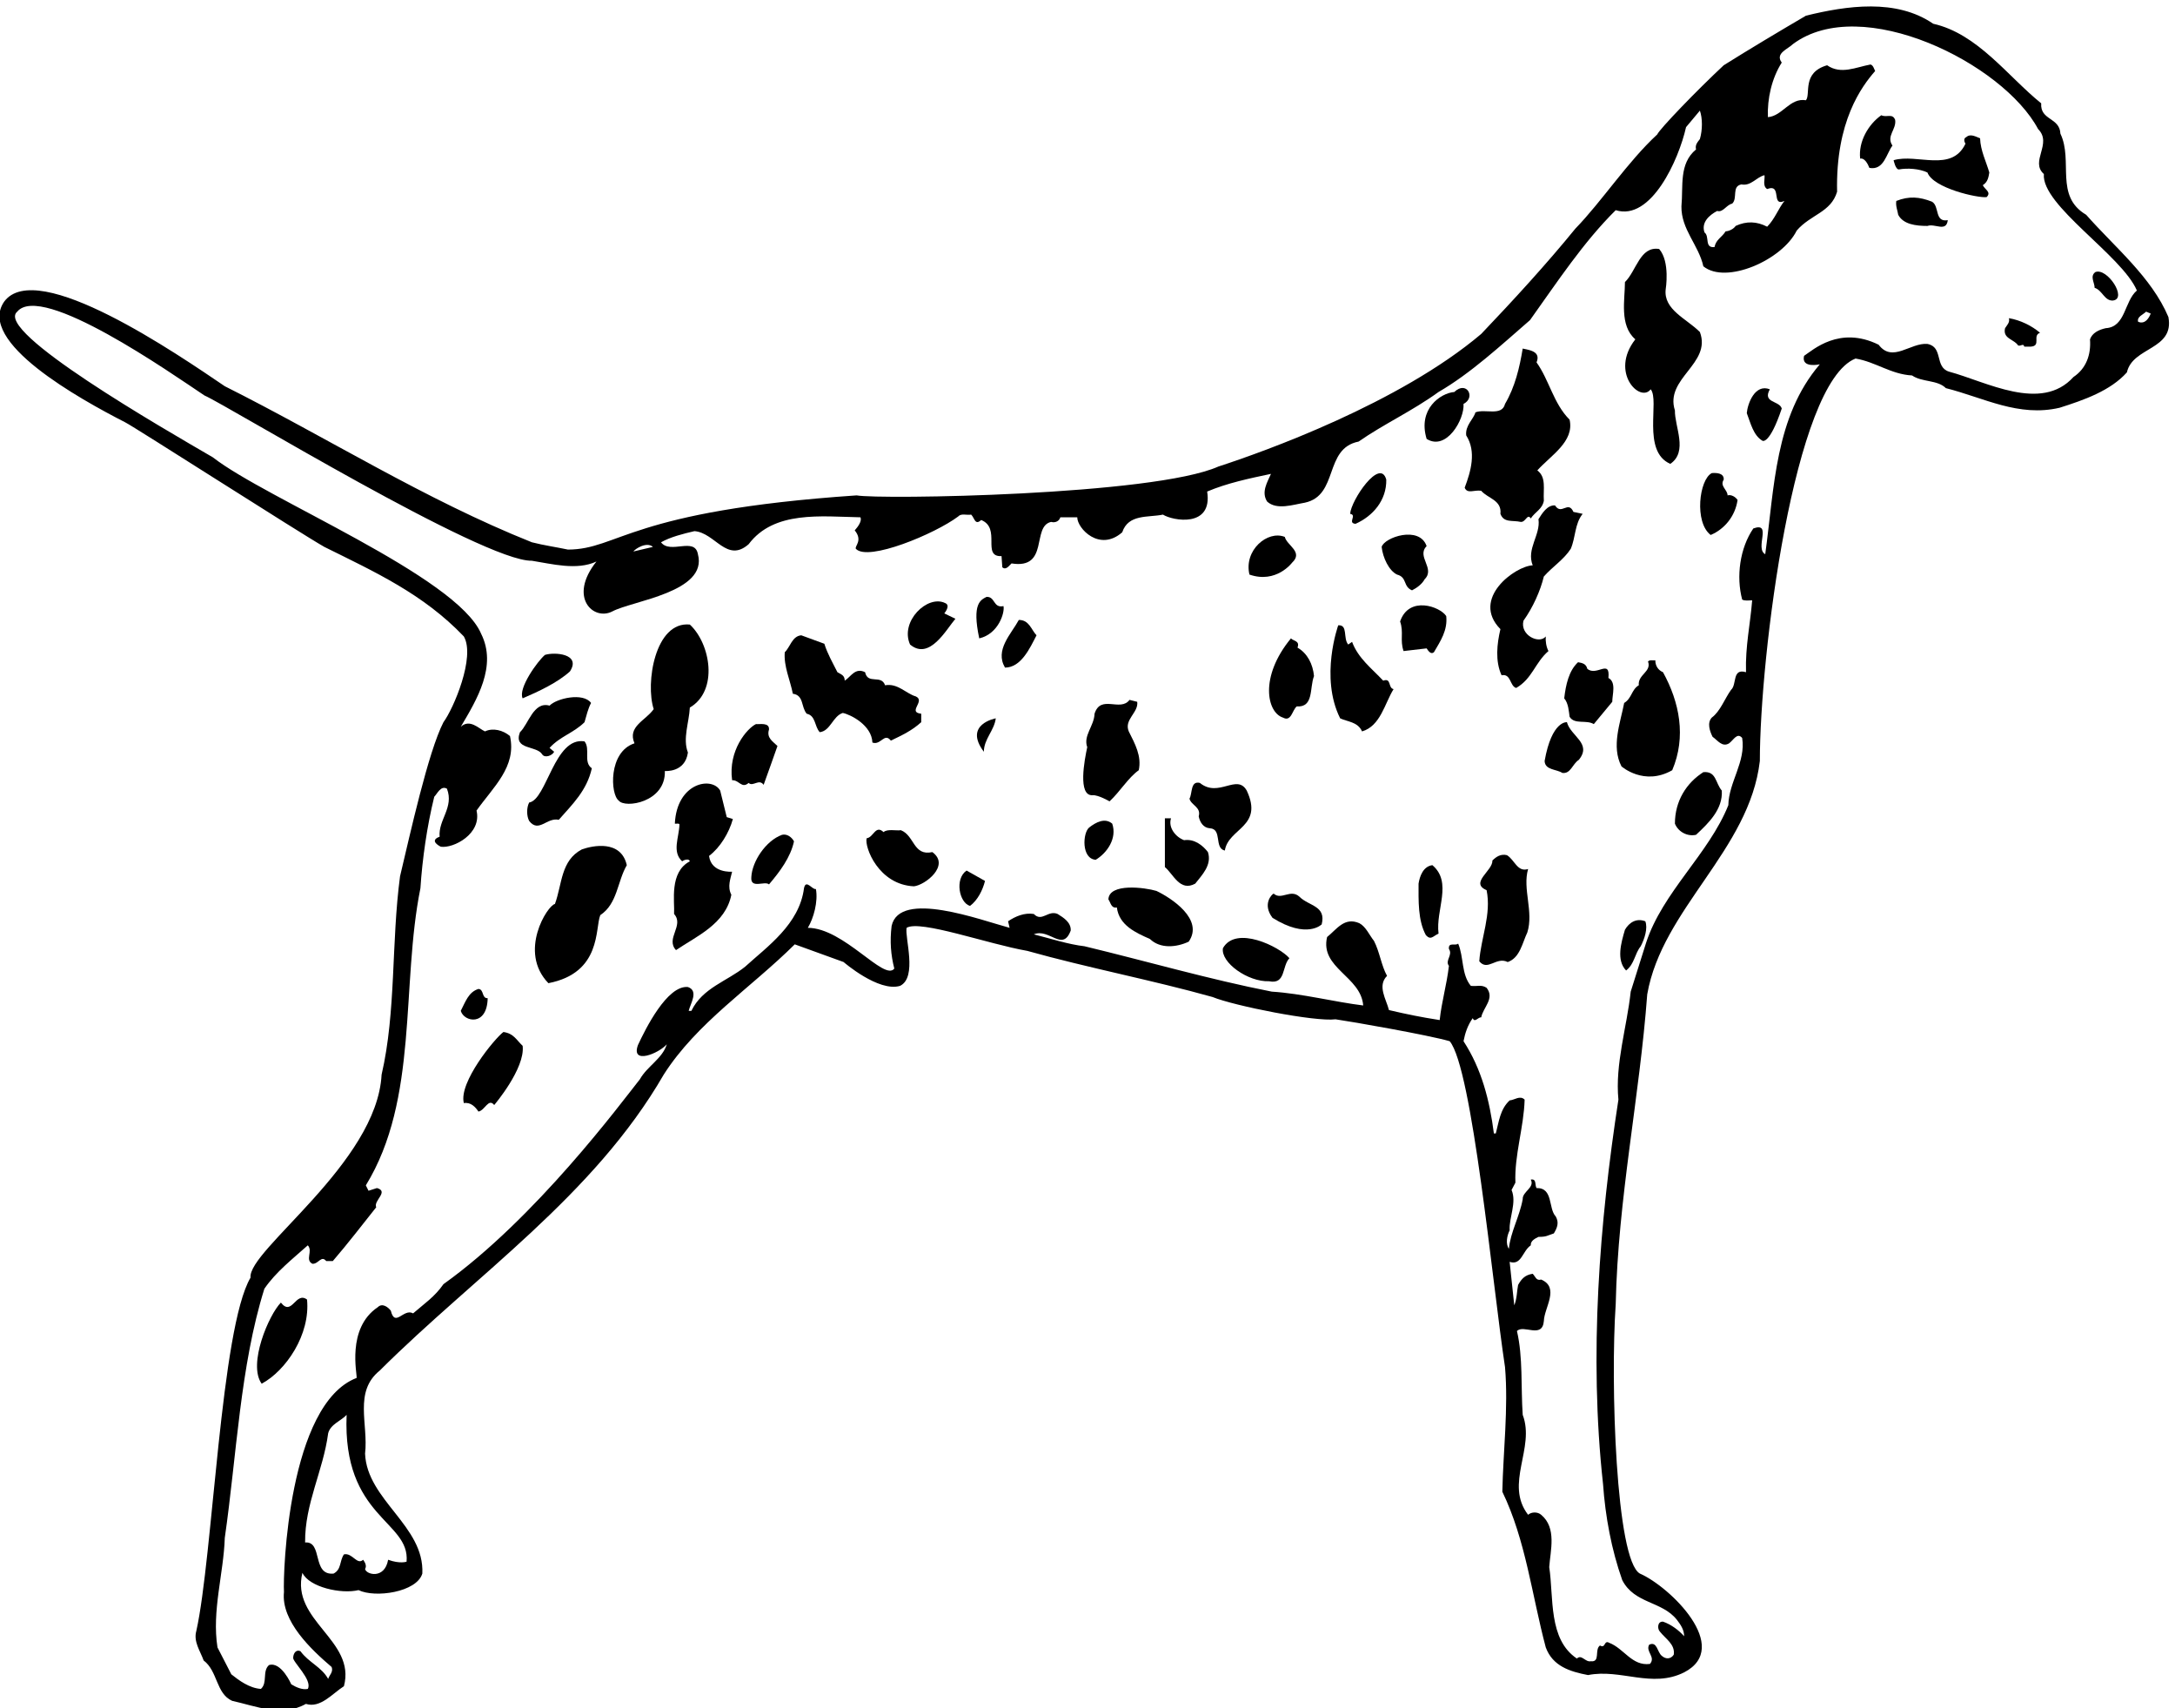
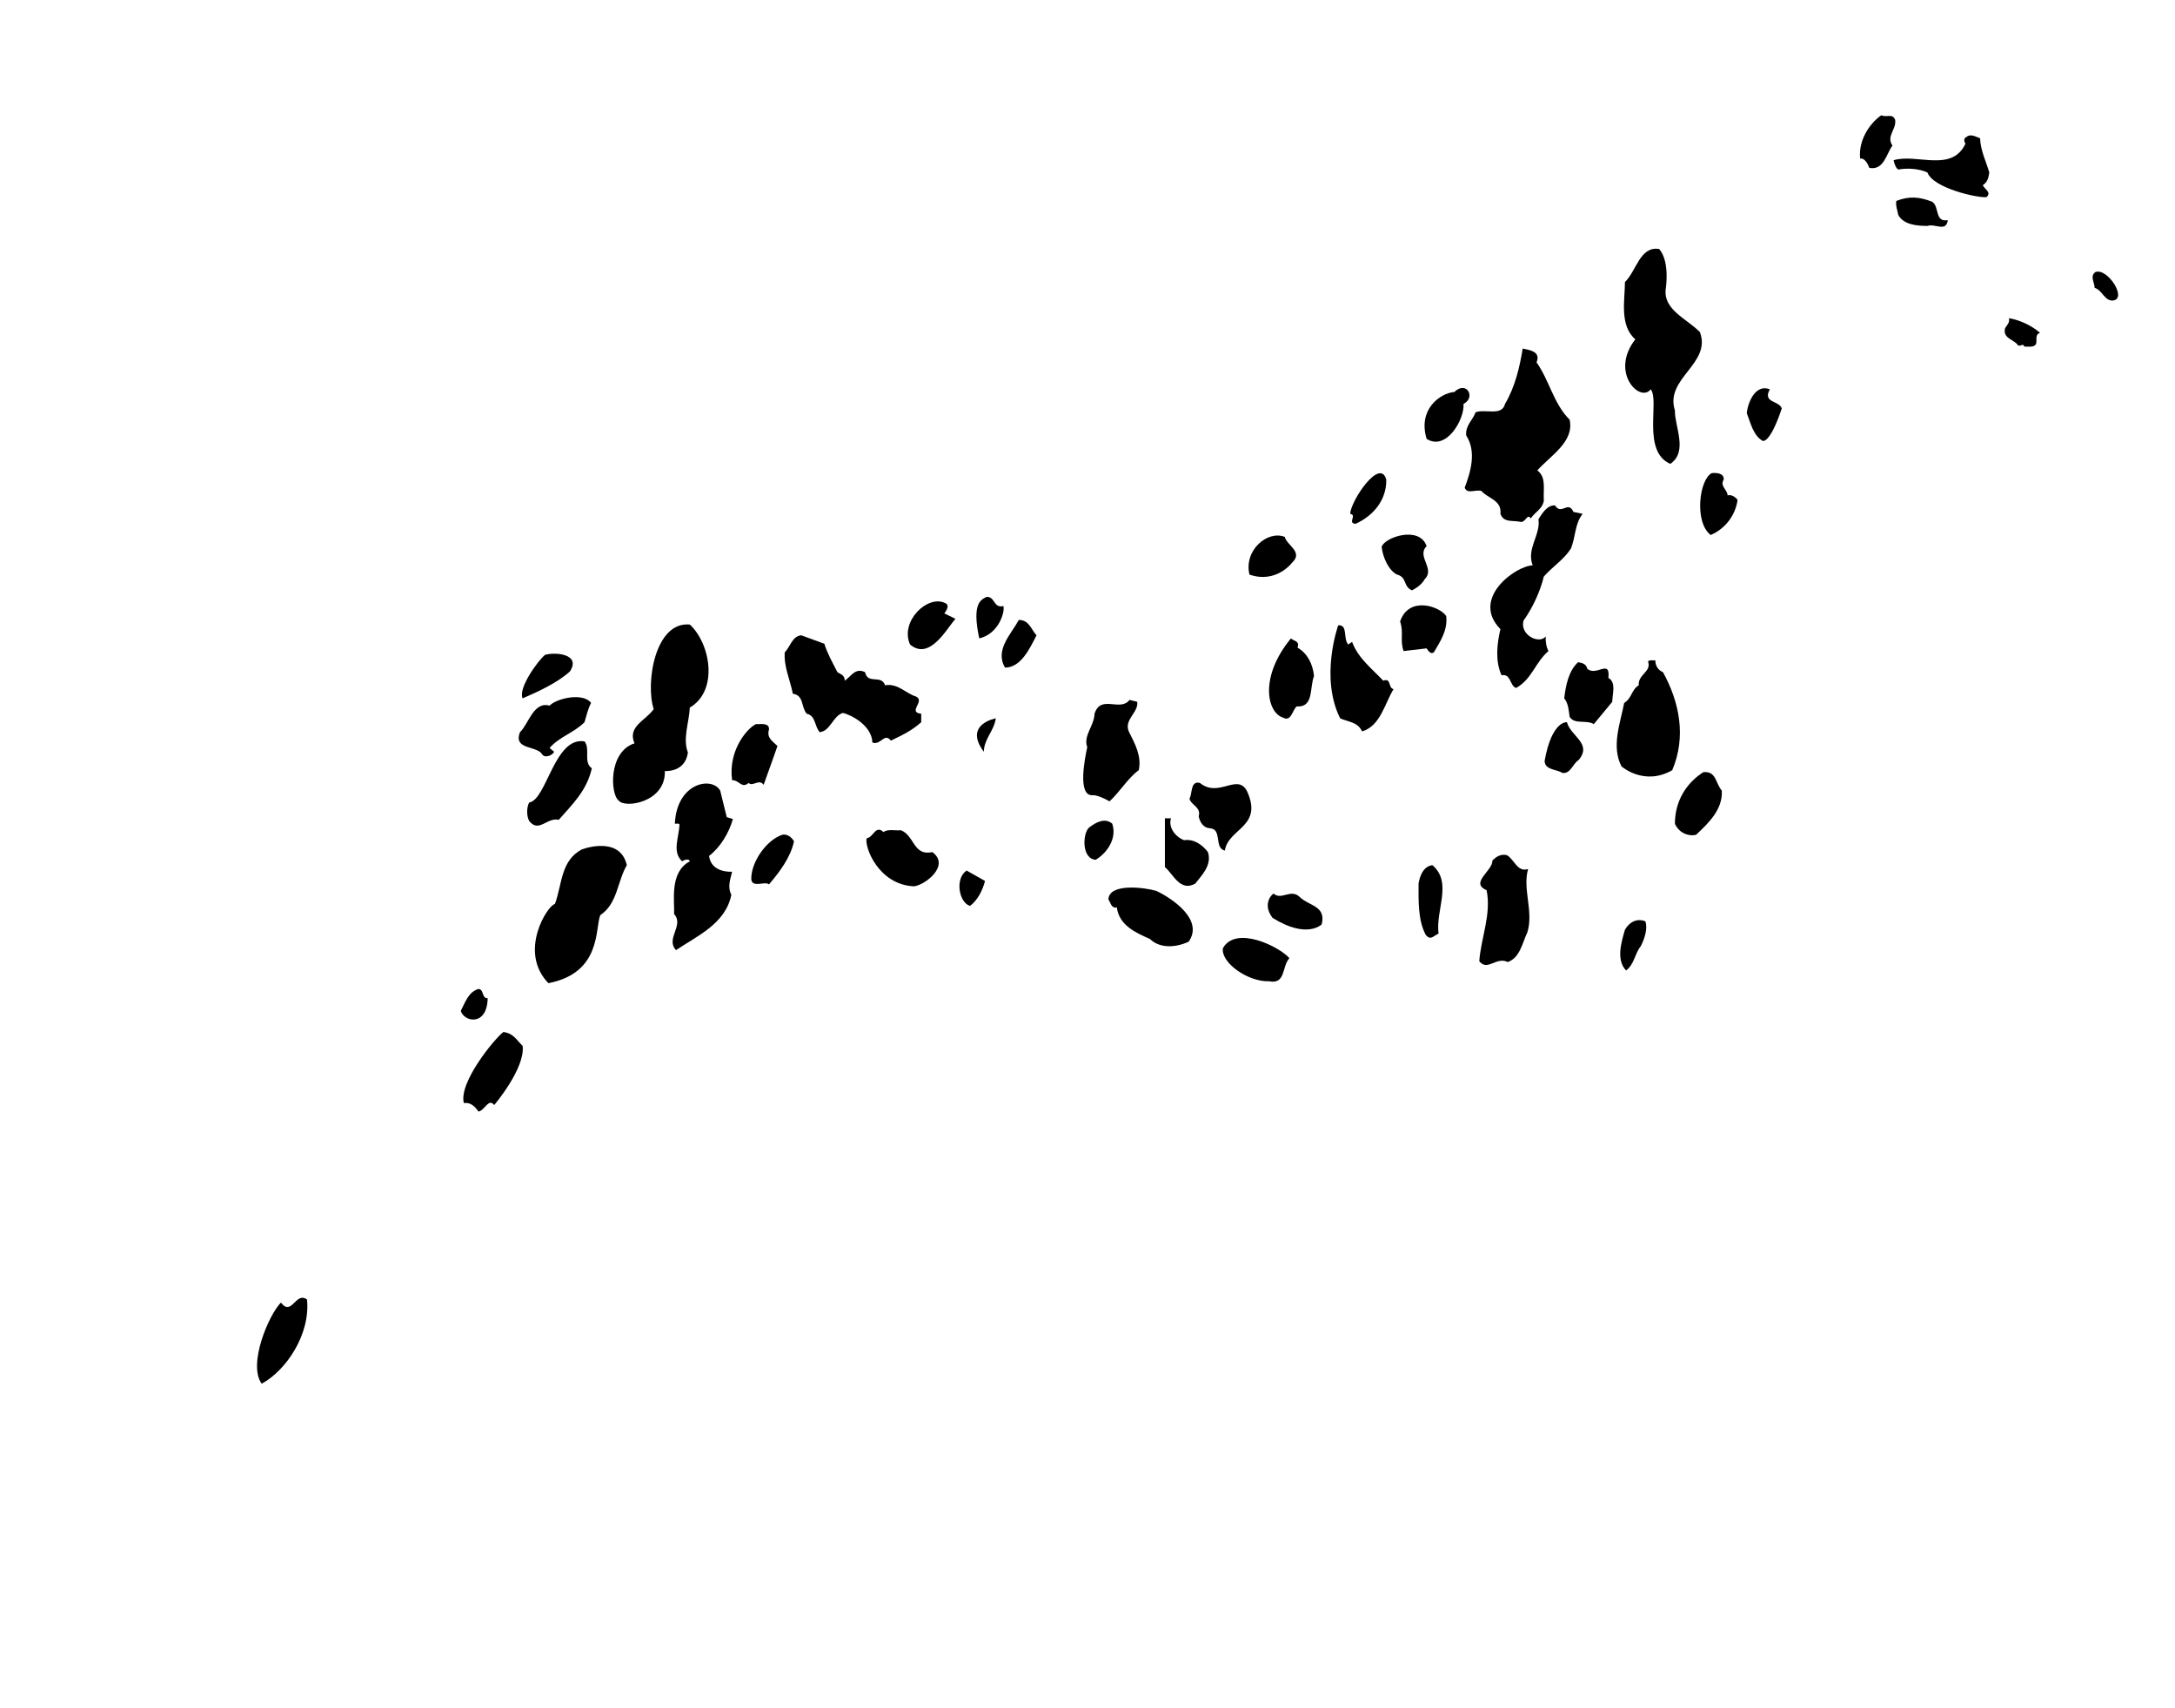
<svg xmlns="http://www.w3.org/2000/svg" version="1.1" id="svg1" width="677.376" height="531.911" viewBox="0 0 677.376 531.911">
  <defs id="defs1" />
  <g id="g1" transform="translate(-67.362,-253.15)">
-     <path id="path1" d="m 5584.1,5294.18 c -39.6,93.6 -125.1,162.9 -192.6,239.4 -74.7,44.1 -29.7,125.99 -60.29,189.9 -1.8,38.7 -47.71,30.6 -45,71.09 -78.3,63 -148.5,162.9 -252.9,186.31 -86.4,59.39 -202.5,42.3 -297.9,18.89 -63,-36.89 -132.3,-78.29 -192.6,-116.09 -63.65,-59.39 -150.3,-149.4 -155.7,-162 -69.3,-63.9 -129.6,-156.6 -191.7,-220.5 -66.6,-81.9 -145.8,-168.3 -220.5,-246.6 -191.75,-162.28 -507.59,-275.4 -615.59,-310.5 -152.16,-67.78 -794.69,-77.4 -846.89,-67.5 -533.76,-36.28 -556.26,-126.28 -675.9,-126.9 -25.2,5.4 -56.7,9.9 -84.6,17.1 -250.2,99.9 -477,243.9 -719.09,365.4 -108.906,73.8 -440.16,302.12 -516.602,198 -65.304,-93.88 176.399,-227.7 283.496,-282.6 18.903,-9 410.396,-260.1 466.196,-291.6 117.9,-58.5 231.3,-109.8 326.7,-209.69 27.55,-47.99 -24.3,-169.2 -47.7,-200.7 -35.75,-69.29 -78.3,-262.8 -101.7,-360.9 -20.7,-154.8 -9,-316.8 -43.2,-464.4 -10.85,-206.98 -313.85,-410.98 -306.9,-475.2 -69.95,-118.78 -88.2,-653.39 -126.896,-827.09 -7.199,-25.2 9,-46.8 17.102,-69.3 33.294,-25.2 28.794,-77.4 66.594,-94.5 56.7,-12.6 117,-38.7 172.8,-7.2 34.2,-10.8 62.1,24.3 89.1,41.4 28.8,108 -125.1,153 -97.2,265.5 15.55,-33.58 90.9,-50.4 131.4,-40.5 38.7,-18.9 136.15,-5.08 149.4,38.7 5.4,111.6 -129.6,171.9 -134.1,280.8 8.1,69.3 -27,144.9 34.2,194.4 225,224.09 501.3,409.49 665.1,692.99 77.4,121.5 203.4,202.5 306.89,305.1 l 114.3,-41.4 c 0,0 81.85,-70.93 132.31,-55.8 41.04,20.12 10.79,112.5 15.29,135.9 31.75,19.22 189.9,-37.8 282.6,-54 141.3,-39.6 292.5,-68.4 433.8,-108 50.4,-20.7 240.3,-58.5 288,-52.2 37.8,-5.4 217.79,-36.9 267.3,-51.3 53.04,-63.28 99.9,-567 129.59,-763.2 8.1,-95.39 -4.5,-199.79 -6.3,-291.59 54.9,-113.4 69.3,-243 101.7,-364.5 16.2,-44.1 56.7,-56.7 99,-64.8 76.5,15.3 149.4,-31.5 225,6.3 113.05,58.52 -33.3,200.7 -103.5,231.3 -56.45,31.22 -69.3,448.2 -56.7,630.9 5.4,249.29 55.8,483.29 73.8,725.39 35.1,200.7 239.4,337.5 263.7,546.3 0,244.79 79.74,885.61 224.1,942.29 47.7,-8.1 82.8,-36.9 132.3,-39.6 23.4,-16.2 59.4,-9.9 79.2,-29.7 89.1,-22.5 170.1,-68.4 266.4,-45.9 56.7,18 118.79,39.6 157.5,82.8 13.5,60.3 111.59,52.2 97.19,129.6 z m -1056.59,248.4 c 13.5,-4.5 21.6,14.4 35.1,17.1 13.5,12.6 -1.8,40.5 21.6,45 22.5,-4.5 35.1,17.1 54,21.6 1.8,-8.1 -5.4,-25.2 6.3,-32.4 36,13.5 8.1,-42.3 40.5,-27.9 -14.4,-18 -22.5,-42.3 -40.5,-60.3 -24.3,12.6 -48.6,13.5 -73.8,1.8 -4.5,-7.2 -16.2,-12.6 -23.4,-12.6 -9,-14.4 -22.5,-18.9 -26.1,-36.9 -24.3,-2.7 -10.8,25.2 -23.4,34.2 -8.1,23.4 10.8,40.5 29.7,50.4 z m -2492.08,-786.6 -45.9,-10.8 c 5.4,7.2 31.5,23.4 45.9,10.8 z M 1458.53,2380 c 0,0 -15.35,-5.68 -43.2,4.5 -8.15,-46.18 -51.3,-35.1 -54,-21.6 4.5,7.2 0,15.3 -4.5,21.6 -14.4,-13.5 -25.2,17.1 -45,12.6 -10.8,-16.2 -5.4,-35.1 -24.3,-45 -51.35,-4.78 -24.35,76.22 -66.6,72.9 -0.9,90.9 42.3,167.4 54,255.6 5.4,21.6 31.5,29.7 43.2,43.2 -9.95,-241.48 149.05,-247.48 140.4,-343.8 z m 3978.88,2888.08 c -16.21,-3.6 -31.51,-10.8 -36.91,-26.1 2.7,-36 -9,-68.4 -38.7,-88.2 -75.59,-83.7 -204.29,-10.8 -291.59,12.6 -34.2,10.8 -12.6,57.6 -50.4,64.8 -39.6,3.6 -81.9,-45 -114.3,-1.8 -91.86,45.17 -153.9,-12.6 -174.6,-26.1 -7.26,-29.98 36.9,-19.8 36.9,-19.8 -105.3,-123.3 -106.2,-288 -127.8,-444.6 -25.2,13.5 17.1,76.5 -27.9,60.3 -31.5,-45.9 -40.5,-112.5 -26.1,-166.5 6.3,-3.6 15.3,-1.8 23.4,-1.8 -4.5,-56.7 -16.2,-107.09 -14.4,-168.29 -33.3,9.89 -20.7,-28.8 -35.1,-41.41 -14.4,-19.79 -25.2,-50.39 -45,-64.79 -11.7,-12.6 -4.5,-32.41 1.8,-45 11.7,-8.1 22.5,-25.2 38.7,-15.3 10.8,8.1 18.9,26.09 30.6,12.6 9,-55.8 -31.5,-103.5 -32.4,-157.5 -45.9,-114.3 -153.9,-203.4 -192.6,-322.2 l -36,-114.3 c -9,-83.7 -36.9,-169.2 -28.8,-252.9 -44.1,-286.2 -69.3,-597.59 -36,-899.99 5.4,-76.5 19.8,-153.9 45,-225 28.8,-55.8 92.7,-48.6 127.8,-92.7 9,-11.7 17.1,-23.4 17.1,-38.7 -11.7,13.5 -30.6,27.9 -49.5,34.2 -13.5,0.9 -13.5,-17.1 -7.2,-23.4 13.5,-17.1 36,-29.7 32.4,-54 -7.2,-10.8 -18.9,-10.8 -27.9,-2.7 -10.8,8.1 -10.8,35.1 -29.7,26.1 -9,-16.2 16.2,-28.8 1.8,-45 -42.3,-5.4 -60.3,36 -95.4,49.5 -12.6,7.2 -8.1,-14.4 -21.6,-6.3 -13.5,-9.9 1.8,-39.6 -21.6,-36.9 -12.6,-2.7 -21.6,17.1 -32.4,6.3 -67.5,45 -54,143.1 -64.8,214.2 2.7,38.7 18,91.8 -18.9,122.4 -8.1,7.2 -22.5,7.2 -30.6,0 -55.8,72.9 17.1,155.7 -12.6,234 -4.5,64.8 0.9,135 -13.5,196.2 15.3,16.2 59.4,-18.91 63,23.39 0.9,31.5 37.8,78.31 -6.3,97.2 -11.7,-3.59 -13.5,7.2 -19.8,13.5 -18,-2.7 -26.1,-11.7 -34.2,-26.09 -2.7,-12.61 -2.7,-33.3 -9,-47.71 L 4041.52,3082 c 27.89,-9 29.69,25.2 49.49,38.7 -0.9,10.79 10.8,16.19 18,19.79 18.9,0 19.8,2.7 36,8.1 8.1,13.5 12.6,25.2 4.5,39.6 -18,18.9 -5.4,67.5 -45,66.6 -4.5,6.3 0.9,22.5 -13.5,19.8 9.9,-18.9 -19.8,-27.9 -18.9,-45.9 -7.2,-40.5 -28.8,-77.4 -32.4,-116.1 -8.1,11.7 -4.5,30.6 1.81,43.2 -1.81,29.7 17.09,64.8 4.5,94.5 l 9,17.1 c -2.71,63.9 19.79,129.6 21.59,194.4 -10.8,10.8 -23.4,-0.9 -35.09,-1.8 -22.5,-20.7 -25.21,-50.4 -32.41,-77.4 h -4.5 c -9.9,77.4 -28.8,151.2 -71.09,216 3.59,18.9 9.89,37.8 21.59,54 4.5,-11.7 12.6,2.7 19.8,1.8 4.5,23.4 32.4,44.1 12.61,69.3 -12.61,8.1 -21.61,2.7 -36.91,4.5 -22.5,27 -16.2,67.5 -29.7,99 -6.3,-6.3 -23.39,4.5 -21.59,-12.6 9.89,-14.4 -9.91,-27 0,-39.6 -5.41,-45.9 -17.11,-83.7 -21.61,-126.9 -45.89,7.2 -76.5,13.5 -118.79,23.4 -6.3,25.2 -27.9,56.7 -4.5,80.1 -13.5,24.3 -17.1,55.8 -30.6,81.9 -10.8,13.5 -18.9,33.3 -34.2,41.4 -35.1,15.3 -53.1,-14.4 -75.6,-32.4 -17.1,-72.9 79.19,-91.8 84.6,-160.2 -66.6,8.1 -143.1,27.9 -214.2,32.4 -146.7,28.8 -292.5,71.1 -438.3,106.2 -38.7,4.5 -79.2,18 -118.8,27.9 36,15.3 67.5,-42.3 86.4,9 0.9,18.9 -16.2,29.7 -30.6,38.7 -22.5,9.9 -36.9,-19.8 -55.8,0 -21.6,3.6 -43.2,-5.4 -60.3,-17.1 l 3.6,-15.3 c -67.5,18 -257.45,89.72 -276.3,4.5 -4.5,-36 -1.8,-68.4 6.3,-99.9 -23.45,-30.88 -117.95,95.12 -202.49,95.4 13.5,22.5 24.3,61.2 18.89,90.9 -8.09,-2.7 -23.39,24.3 -27.89,1.8 -10.81,-84.6 -86.4,-136.8 -137.7,-183.6 -42.3,-34.2 -99.9,-49.5 -126,-103.5 h -6.3 c 3.6,16.2 24.3,46.8 -1.8,55.8 -48.66,4.82 -99.9,-99 -117,-135.9 -17.16,-46.78 48.84,-19.78 67.5,1.8 -9.9,-33.3 -45.9,-51.3 -63,-81.9 -45,-56.7 -243.66,-325.18 -459.9,-479.7 -20.7,-29.7 -44.1,-45 -71.1,-68.4 -22.5,12.61 -42.3,-34.19 -52.2,6.31 -6.3,8.09 -19.8,18.89 -30.6,8.09 -73.85,-49.48 -47.7,-157.49 -49.5,-165.59 -159.35,-60.88 -172.8,-455.4 -170.1,-501.3 -7.2,-68.4 64.75,-135.58 111.6,-175.5 4.5,-11.7 -5.4,-18.9 -8.1,-27.9 -15.3,27.9 -45.9,38.7 -64.8,64.8 -11.7,5.4 -17.1,-7.2 -17.1,-15.3 -1.8,-9 45.9,-52.2 34.2,-72.9 -12.6,-2.7 -27,3.6 -38.7,10.8 0,0 -23.4,54 -52.2,45 -16.2,-14.4 -2.7,-41.4 -18.9,-55.8 -27,1.8 -51.3,19.8 -69.3,34.2 l -32.4,63 c -13.5,85.5 14.4,172.8 17.11,256.5 27.89,193.5 36,402.29 92.69,583.2 27,39.59 66.6,70.2 101.7,101.7 12.6,-13.5 -7.2,-34.2 10.8,-43.21 14.4,-0.9 20.7,20.71 32.4,6.3 h 15.3 c 34.2,39.6 70.2,86.4 101.7,126 -7.2,15.3 30.6,36.9 1.8,45 l -19.8,-6.3 -6.3,12.6 c 124.2,202.5 81.9,468 127.8,695.7 4.5,68.4 15.3,144.9 32.4,214.19 7.2,7.21 15.3,27.01 29.7,18.91 17.1,-44.1 -20.7,-72.9 -17.1,-112.5 -26.75,-9.58 2.7,-23.4 2.7,-23.4 29.7,-4.5 96.55,30.31 83.7,84.6 38.7,54.89 94.5,102.6 78.3,174.6 -16.2,13.49 -39.6,19.79 -58.5,10.79 -14.4,6.31 -35.45,30.32 -56.7,10.81 37.8,63.89 85.5,142.19 47.7,217.8 -57.2,134.71 -504,315.89 -628.2,413.09 -114.293,66.6 -513.496,295.37 -458.094,341.1 57.094,69.02 360,-144 438.297,-196.2 53.997,-23.4 653.797,-389.53 766.797,-387 45.9,-7.2 105.3,-23.4 151.2,-1.79 -66.96,-83.99 -6.96,-139.49 36.9,-117 46.8,25.19 224.64,45.01 200.7,134.09 -7.2,41.4 -64.8,-0.9 -86.4,27.9 22.5,12.6 51.3,19.8 78.3,26.1 48.6,-3.6 75.6,-75.59 126.9,-30.6 59.4,79.2 170.1,64.8 261.9,63 3.59,-9 -5.41,-21.6 -13.5,-30.6 19.74,-24.13 -0.91,-36.9 2.7,-43.2 28.29,-30.43 185.39,35.1 239.39,75.6 7.2,8.1 19.8,2.7 30.6,4.5 8.1,-8.1 9,-26.1 23.4,-12.6 47.65,-19.18 0.4,-86.68 47.7,-84.6 l 1.8,-26.09 c 9,-8.11 17.1,5.39 21.6,9 89.04,-14.24 46.3,87.01 92.7,97.19 9.9,-2.7 18.9,1.8 21.6,10.8 h 39.6 c 0,-26.1 52.14,-81.73 105.3,-35.1 14.4,43.2 60.3,34.2 95.4,41.4 22.5,-14.4 116.94,-31.78 103.5,54 46.8,19.8 98.1,30.6 149.4,41.4 -8.1,-18.9 -23.4,-42.3 -9,-64.8 22.5,-20.7 61.2,-7.2 88.2,-2.7 80.1,17.1 44.1,126.9 126,143.1 59.39,41.4 125.09,71.1 187.2,116.1 74.69,43.2 145.79,108.9 214.19,168.3 63,88.2 125.1,182.7 200.7,257.4 82.75,-26.08 147.6,117.9 164.7,194.4 10.8,12.6 21.6,26.1 32.4,38.7 6.3,-18 6.3,-45 0,-66.6 -5.4,-7.2 -11.7,-13.5 -9,-24.3 -40.5,-33.3 -29.7,-86.4 -34.2,-133.2 -0.9,-54 40.5,-90.9 51.3,-140.4 53.04,-43.18 184.5,14.4 218.7,83.7 32.4,37.8 80.1,42.3 94.5,90.9 -3.66,164.72 57.6,246.6 89.1,282.6 -2.7,5.39 -4.5,13.5 -10.8,15.3 -34.2,-6.3 -69.3,-24.3 -101.7,-1.8 -59.75,-17.39 -37.8,-67.5 -49.5,-81.91 -37.8,6.3 -54.9,-36.89 -89.1,-39.59 -1.8,43.2 9,90.89 32.4,127.8 -16.2,21.59 14.4,31.5 26.1,43.2 160.59,119.86 492.3,-45 574.19,-198.9 34.21,-34.2 -19.8,-75.6 13.5,-105.3 -6.35,-73.18 182.65,-190.18 217.8,-272.7 -29.69,-25.2 -26.1,-85.5 -72.89,-88.2 z m 75.59,15.3 c -2.7,11.7 11.7,16.2 18.91,23.4 l 10.79,-4.5 c -12.05,-29.98 -29.7,-18.9 -29.7,-18.9" style="fill:#000000;fill-opacity:1;fill-rule:nonzero;stroke:none" transform="matrix(0.133,0,0,-0.133,0,1056)" />
    <path id="path2" d="m 5413.11,5399.48 c -13.5,-9.9 -1.81,-24.3 -1.81,-36.9 18,-5.4 23.4,-31.5 43.2,-29.7 34.2,4.5 -13.85,77.42 -41.39,66.6" style="fill:#000000;fill-opacity:1;fill-rule:nonzero;stroke:none" transform="matrix(0.133,0,0,-0.133,0,1056)" />
    <path id="path3" d="m 5201.61,5268.08 c -5.4,-22.5 16.19,-25.2 27.9,-36.9 5.4,-10.8 14.4,4.5 17.1,-6.3 h 15.3 c 25.2,1.8 2.7,26.1 21.59,32.4 -18.89,16.2 -45.89,29.7 -72.89,34.2 2.69,-9.9 -4.5,-16.2 -9,-23.4" style="fill:#000000;fill-opacity:1;fill-rule:nonzero;stroke:none" transform="matrix(0.133,0,0,-0.133,0,1056)" />
    <path id="path4" d="m 5164.71,5632.58 c -7.2,25.2 -20.7,51.3 -21.6,80.1 -9.9,3.6 -22.5,11.7 -32.4,2.7 -7.2,-2.7 -4.5,-11.7 -1.8,-15.3 -32.4,-68.4 -113.4,-22.5 -168.3,-38.7 0,0 4.5,-22.5 12.6,-21.6 19.8,3.6 47.7,1.8 66.6,-7.2 13.5,-36.9 118.8,-60.3 138.6,-57.6 11.7,11.7 -3.61,17.1 -9,27.9 11.7,7.2 13.5,18.9 15.3,29.7" style="fill:#000000;fill-opacity:1;fill-rule:nonzero;stroke:none" transform="matrix(0.133,0,0,-0.133,0,1056)" />
    <path id="path5" d="m 5030.61,5564.18 c -29.7,11.7 -54,13.5 -83.7,1.8 -1.8,-11.7 2.7,-21.6 4.5,-32.4 11.7,-22.5 41.4,-26.1 68.4,-26.1 18,6.3 44.1,-15.3 47.7,13.5 -31.5,-5.4 -18.9,32.4 -36.9,43.2" style="fill:#000000;fill-opacity:1;fill-rule:nonzero;stroke:none" transform="matrix(0.133,0,0,-0.133,0,1056)" />
    <path id="path6" d="m 4944.21,5755.88 c -6.3,16.19 -19.8,4.5 -32.4,10.8 -30.6,-21.6 -54,-62.11 -49.5,-101.7 0,0 11.34,4.82 21.6,-21.6 34.2,-6.31 39.6,33.3 54,52.2 -15.3,22.5 9.9,37.8 6.3,60.3" style="fill:#000000;fill-opacity:1;fill-rule:nonzero;stroke:none" transform="matrix(0.133,0,0,-0.133,0,1056)" />
    <path id="path7" d="m 4650.81,5124.98 c -35.16,13.82 -52.2,-34.2 -54,-55.8 9,-23.4 15.3,-52.2 36.9,-64.8 0,0 16.44,-9.58 45,75.6 -5.4,18.9 -45.9,12.6 -27.9,45" style="fill:#000000;fill-opacity:1;fill-rule:nonzero;stroke:none" transform="matrix(0.133,0,0,-0.133,0,1056)" />
    <path id="path8" d="m 4551.81,4876.58 c 0,13.5 -18.9,21.6 -9,36.9 0.9,15.3 -16.2,16.2 -27.9,15.3 -29.75,-14.98 -41.4,-115.2 -2.7,-144.9 32.4,13.5 57.6,44.1 63,81.9 -4.5,7.2 -15.3,13.5 -23.4,10.8" style="fill:#000000;fill-opacity:1;fill-rule:nonzero;stroke:none" transform="matrix(0.133,0,0,-0.133,0,1056)" />
    <path id="path9" d="m 4495.11,4228.59 c -39.6,-25.2 -66.6,-67.5 -66.6,-120.6 8.1,-19.8 29.7,-30.6 49.5,-26.1 28.8,27 63,59.4 60.3,103.5 -15.3,18 -12.6,45.9 -43.2,43.2" style="fill:#000000;fill-opacity:1;fill-rule:nonzero;stroke:none" transform="matrix(0.133,0,0,-0.133,0,1056)" />
    <path id="path10" d="m 4335.81,5241.98 c -60.65,-77.68 11.35,-149.68 36,-117 21.6,-26.1 -21.65,-145.18 45.9,-174.6 42.3,28.8 9.9,87.3 10.8,125.1 -24.3,75.6 86.4,108.9 58.5,183.6 -31.5,31.5 -85.5,52.2 -80.1,99.9 0,0 10.8,64.8 -15.3,94.5 -45,7.2 -53.1,-51.3 -80.1,-77.4 0,-40.5 -13.5,-101.7 24.3,-134.1" style="fill:#000000;fill-opacity:1;fill-rule:nonzero;stroke:none" transform="matrix(0.133,0,0,-0.133,0,1056)" />
    <path id="path11" d="m 4400.61,4462.59 c -10.8,4.5 -18,14.39 -18,27.89 -5.4,-0.89 -12.6,1.81 -17.1,-2.69 9,-24.31 -24.3,-30.61 -21.6,-55.81 -17.1,-9.89 -16.2,-30.59 -34.2,-41.39 -9,-46.8 -30.6,-101.7 -6.3,-148.5 0,0 52.75,-46.79 118.8,-9 33.3,78.3 17.1,159.3 -21.6,229.5" style="fill:#000000;fill-opacity:1;fill-rule:nonzero;stroke:none" transform="matrix(0.133,0,0,-0.133,0,1056)" />
    <path id="path12" d="m 4311.51,3859.59 c -9,-30.6 -20.7,-71.1 2.7,-95.4 19.8,15.3 19.8,38.7 34.2,56.7 9,17.1 17.1,42.3 10.8,58.5 -20.7,8.1 -37.8,-2.7 -47.7,-19.8" style="fill:#000000;fill-opacity:1;fill-rule:nonzero;stroke:none" transform="matrix(0.133,0,0,-0.133,0,1056)" />
    <path id="path13" d="m 4272.81,4449.09 c 4.5,45.89 -27.9,2.7 -49.5,21.59 -2.7,11.7 -11.7,13.5 -21.6,15.3 -21.6,-19.8 -28.8,-53.1 -32.4,-84.59 9.9,-11.71 10.8,-30.6 12.6,-43.21 11.7,-18.89 38.7,-6.29 56.7,-17.09 l 43.2,52.2 c 0,17.1 9.9,45.89 -9,55.8" style="fill:#000000;fill-opacity:1;fill-rule:nonzero;stroke:none" transform="matrix(0.133,0,0,-0.133,0,1056)" />
    <path id="path14" d="m 4132.41,4512.09 c -5.4,9.89 -7.2,24.29 -6.3,34.2 -15.3,-18.91 -60.95,3.01 -52.2,36.89 22.5,31.5 39.6,70.2 47.7,103.5 19.8,22.5 46.8,39.61 63,64.8 11.7,27 9,58.5 27.9,81.9 l -21.6,4.5 c -12.6,27.9 -27.9,-9 -43.2,15.3 -18,0.9 -29.7,-18 -38.7,-32.4 5.4,-36.9 -28.8,-69.3 -13.5,-108 -40.85,-1.48 -145.85,-77.98 -75.6,-149.4 -8.1,-34.2 -12.6,-74.7 2.7,-108 22.5,4.5 18.91,-25.2 34.2,-29.7 37.8,21.61 44.1,59.41 75.6,86.41" style="fill:#000000;fill-opacity:1;fill-rule:nonzero;stroke:none" transform="matrix(0.133,0,0,-0.133,0,1056)" />
    <path id="path15" d="m 4123.41,4254.69 c 0.9,-21.6 27.9,-18.9 41.4,-27.9 19.8,-2.7 23.4,20.69 38.7,30.6 31.5,38.7 -18.9,54.9 -27.9,88.2 0,0 -35.45,4.21 -52.2,-90.9" style="fill:#000000;fill-opacity:1;fill-rule:nonzero;stroke:none" transform="matrix(0.133,0,0,-0.133,0,1056)" />
    <path id="path16" d="m 4019.91,4833.38 c 8.11,-21.6 27.9,-14.4 47.7,-18.9 11.7,-0.9 15.3,20.7 23.4,8.1 9.9,15.3 27,21.6 30.6,41.4 -1.8,27.9 6.3,54.9 -15.3,71.1 31.5,35.1 87.3,67.5 75.6,118.8 -37.8,37.8 -47.7,92.7 -77.4,134.1 10.8,26.1 -17.1,28.8 -32.4,32.4 -7.2,-44.1 -18,-90 -41.4,-129.6 -7.19,-29.7 -46.8,-10.8 -69.3,-19.8 -4.5,-16.2 -24.3,-30.6 -21.6,-54 24.3,-37.8 10.8,-84.6 -3.6,-122.4 6.31,-15.3 22.5,-4.5 38.7,-7.2 15.3,-18 48.61,-21.6 45,-54" style="fill:#000000;fill-opacity:1;fill-rule:nonzero;stroke:none" transform="matrix(0.133,0,0,-0.133,0,1056)" />
    <path id="path17" d="m 4084.71,4001.79 c -25.19,-8.1 -31.5,21.6 -49.5,32.4 -14.4,3.6 -25.19,-3.6 -34.19,-12.6 1.79,-23.4 -54,-52.2 -13.5,-69.3 11.69,-56.7 -13.5,-112.5 -17.11,-166.5 19.8,-24.3 39.61,11.7 66.61,-1.8 28.79,9.9 34.19,45 45.89,69.3 15.3,48.6 -11.7,101.7 1.8,148.5" style="fill:#000000;fill-opacity:1;fill-rule:nonzero;stroke:none" transform="matrix(0.133,0,0,-0.133,0,1056)" />
    <path id="path18" d="m 3911.91,5118.68 c -32.39,-2.7 -86,-39.88 -64.8,-109.8 46.3,-29.08 89.1,45.9 86.41,81.9 29.64,15.02 7.14,55.52 -21.61,27.9" style="fill:#000000;fill-opacity:1;fill-rule:nonzero;stroke:none" transform="matrix(0.133,0,0,-0.133,0,1056)" />
    <path id="path19" d="m 3785.02,4581.38 c 9,-26.09 -0.91,-43.2 8.09,-69.29 l 54,6.29 c 3.6,-5.4 9.91,-15.29 17.1,-9 15.31,26.1 32.4,51.3 28.81,84.6 -14.4,22.5 -87.36,48.32 -108,-12.6" style="fill:#000000;fill-opacity:1;fill-rule:nonzero;stroke:none" transform="matrix(0.133,0,0,-0.133,0,1056)" />
    <path id="path20" d="m 3860.61,4010.79 c -21.59,-2.7 -29.7,-26.1 -32.4,-43.2 0,-39.6 -1.8,-85.5 17.11,-120.6 11.7,-12.6 16.2,-2.7 29.7,3.6 -7.2,55.8 33.3,119.7 -14.41,160.2" style="fill:#000000;fill-opacity:1;fill-rule:nonzero;stroke:none" transform="matrix(0.133,0,0,-0.133,0,1056)" />
    <path id="path21" d="m 3812.91,4654.29 c 10.8,5.39 23.41,14.39 29.7,26.09 25.21,25.2 -19.79,53.1 4.5,77.4 -16.7,48.77 -98.99,20.7 -105.29,-1.8 2.7,-25.19 17.1,-55.8 36,-64.8 24.29,-6.3 13.5,-27.89 35.09,-36.89" style="fill:#000000;fill-opacity:1;fill-rule:nonzero;stroke:none" transform="matrix(0.133,0,0,-0.133,0,1056)" />
    <path id="path22" d="m 3745.42,4442.79 c -27,28.8 -58.5,52.19 -72.9,90.89 l -9,-6.3 c -12.6,14.41 0,46.8 -23.4,45 0,0 -43.71,-121.33 4.5,-217.79 17.09,-8.11 41.4,-8.11 51.3,-30.61 43.2,12.61 53.1,65.7 73.79,99 -13.5,2.7 -4.5,27 -24.29,19.81" style="fill:#000000;fill-opacity:1;fill-rule:nonzero;stroke:none" transform="matrix(0.133,0,0,-0.133,0,1056)" />
    <path id="path23" d="m 3680.62,4809.98 c 40.5,18 72.9,54.9 72,103.5 -14.46,52.82 -82.8,-48.6 -84.6,-80.1 17.1,-2.7 -7.2,-21.6 12.6,-23.4" style="fill:#000000;fill-opacity:1;fill-rule:nonzero;stroke:none" transform="matrix(0.133,0,0,-0.133,0,1056)" />
    <path id="path24" d="m 3549.22,3936.99 c -20.7,18.9 -42.3,-9 -60.3,7.2 -3.6,-0.9 -27.51,-24.13 -2.7,-56.7 80.94,-50.68 115.2,-15.3 115.2,-15.3 10.8,44.1 -29.7,42.3 -52.2,64.8" style="fill:#000000;fill-opacity:1;fill-rule:nonzero;stroke:none" transform="matrix(0.133,0,0,-0.133,0,1056)" />
    <path id="path25" d="m 3510.52,4356.39 c 19.8,-10.8 21.6,17.09 32.4,26.09 40.5,-2.69 29.7,43.2 40.5,71.11 -2.7,27.89 -15.3,53.09 -38.7,66.59 6.3,16.2 -9.9,15.3 -15.3,21.61 -74.76,-90.74 -55.8,-173.7 -18.9,-185.4" style="fill:#000000;fill-opacity:1;fill-rule:nonzero;stroke:none" transform="matrix(0.133,0,0,-0.133,0,1056)" />
    <path id="path26" d="m 3532.12,4719.08 c 27,25.2 -12.6,40.5 -17.1,60.3 -40.5,16.2 -96.36,-31.33 -82.8,-88.2 62.94,-21.88 99.9,27.9 99.9,27.9" style="fill:#000000;fill-opacity:1;fill-rule:nonzero;stroke:none" transform="matrix(0.133,0,0,-0.133,0,1056)" />
    <path id="path27" d="m 3370.12,3816.39 c -5.46,-33.58 58.5,-79.2 108,-77.4 39.6,-8.1 29.7,35.1 47.7,54 -23.4,27 -125.16,77.57 -155.7,23.4" style="fill:#000000;fill-opacity:1;fill-rule:nonzero;stroke:none" transform="matrix(0.133,0,0,-0.133,0,1056)" />
    <path id="path28" d="m 3425.92,4185.39 c -23.01,40.66 -65.76,-17.84 -109.8,18 -22.5,5.4 -17.1,-24.3 -24.3,-36.91 3.6,-15.29 27.9,-19.79 21.6,-41.39 2.7,-13.5 10.8,-27 26.1,-27.9 29.64,-1.64 9.39,-46.64 35.1,-52.2 8.04,52.81 91.29,55.06 51.3,140.4" style="fill:#000000;fill-opacity:1;fill-rule:nonzero;stroke:none" transform="matrix(0.133,0,0,-0.133,0,1056)" />
    <path id="path29" d="m 3279.22,4069.29 c -19.8,7.2 -37.8,29.7 -30.6,51.3 h -14.4 v -114.3 c 19.8,-16.2 35.1,-58.5 71.1,-38.7 15.3,19.8 39.6,43.2 29.7,73.8 -11.7,15.3 -31.5,31.5 -55.8,27.9" style="fill:#000000;fill-opacity:1;fill-rule:nonzero;stroke:none" transform="matrix(0.133,0,0,-0.133,0,1056)" />
    <path id="path30" d="m 3214.42,3950.49 c -27,8.1 -110.76,19.07 -112.5,-19.8 5.4,-7.2 6.3,-21.6 19.8,-18.9 5.4,-42.3 45,-59.4 77.4,-73.8 24.3,-23.4 62.1,-19.8 90.9,-6.3 36.39,52.37 -41.4,102.6 -75.6,118.8" style="fill:#000000;fill-opacity:1;fill-rule:nonzero;stroke:none" transform="matrix(0.133,0,0,-0.133,0,1056)" />
    <path id="path31" d="m 3065.02,4174.59 c 13.5,0.9 39.6,-14.4 39.6,-14.4 25.2,23.4 43.2,54.9 68.4,72.9 7.2,33.3 -9,62.1 -23.4,90.89 -11.7,27.91 23.4,44.11 19.8,69.31 l -18,4.5 c -21.6,-28.81 -67.5,13.5 -81.9,-32.4 -0.9,-28.8 -27,-51.3 -17.1,-78.3 -6.3,-28.8 -23.01,-115.04 12.6,-112.5" style="fill:#000000;fill-opacity:1;fill-rule:nonzero;stroke:none" transform="matrix(0.133,0,0,-0.133,0,1056)" />
    <path id="path32" d="m 3110.92,4107.99 c -17.1,14.4 -37.8,3.6 -54,-9 -15.3,-12.6 -18.51,-73.18 15.3,-75.6 27,16.2 50.4,50.4 38.7,84.6" style="fill:#000000;fill-opacity:1;fill-rule:nonzero;stroke:none" transform="matrix(0.133,0,0,-0.133,0,1056)" />
    <path id="path33" d="m 2892.22,4584.98 c -18,-33.3 -56.7,-70.19 -32.4,-111.6 37.8,0 58.5,45.91 73.8,75.6 -12.6,13.5 -17.1,36 -41.4,36" style="fill:#000000;fill-opacity:1;fill-rule:nonzero;stroke:none" transform="matrix(0.133,0,0,-0.133,0,1056)" />
    <path id="path34" d="m 2856.22,4617.38 c -24.3,-5.4 -18.9,22.5 -39.6,21.6 -13.5,-7.19 -34.7,-14.68 -17.1,-97.19 45.4,10.51 60.3,61.19 56.7,75.59" style="fill:#000000;fill-opacity:1;fill-rule:nonzero;stroke:none" transform="matrix(0.133,0,0,-0.133,0,1056)" />
    <path id="path35" d="m 2810.32,4276.29 c 0,29.69 24.3,49.5 27.9,78.3 0,0 -76.55,-13.79 -27.9,-78.3" style="fill:#000000;fill-opacity:1;fill-rule:nonzero;stroke:none" transform="matrix(0.133,0,0,-0.133,0,1056)" />
    <path id="path36" d="m 2777.92,3915.39 c 18,13.5 29.7,36.9 35.1,58.5 l -43.2,24.3 c -28.4,-19.63 -17.1,-75.6 8.1,-82.8" style="fill:#000000;fill-opacity:1;fill-rule:nonzero;stroke:none" transform="matrix(0.133,0,0,-0.133,0,1056)" />
    <path id="path37" d="m 2719.42,4624.58 c -41,19.97 -106.25,-43.03 -81.9,-97.2 45.4,-38.08 84.61,35.1 106.2,60.3 l -26.09,12.6 c 0,0 16.19,18.9 1.79,24.3" style="fill:#000000;fill-opacity:1;fill-rule:nonzero;stroke:none" transform="matrix(0.133,0,0,-0.133,0,1056)" />
    <path id="path38" d="m 2689.72,4041.39 c -45,-9.9 -41.4,38.7 -73.8,51.3 -10.79,-1.8 -31.49,3.6 -40.49,-4.5 -18.91,18 -23.41,-12.6 -39.61,-14.4 -5.39,-20.7 27.85,-108.73 110.7,-112.5 26.11,2.7 85.9,48.77 43.2,80.1" style="fill:#000000;fill-opacity:1;fill-rule:nonzero;stroke:none" transform="matrix(0.133,0,0,-0.133,0,1056)" />
    <path id="path39" d="m 2592.52,4302.39 c 26.11,12.59 49.5,23.4 71.11,43.2 v 19.8 c -33.31,3.59 10.79,29.7 -12.61,40.5 -22.5,6.29 -42.3,31.49 -72,26.09 -9,26.11 -40.5,0.9 -46.8,30.61 -23.4,11.7 -33.29,-10.8 -47.7,-19.8 0,12.59 -8.09,14.39 -17.09,19.8 -10.8,21.59 -23.41,43.2 -30.61,66.59 l -54,19.8 c -21.59,-1.8 -26.09,-27.89 -38.69,-39.6 -2.7,-33.29 12.6,-64.79 18.89,-97.2 26.11,-3.59 18.91,-30.59 32.41,-46.79 21.59,-4.5 18,-29.71 30.59,-43.21 25.2,2.71 30.61,37.8 54,45 18,-3.59 67.9,-28.63 69.3,-69.29 19.81,-7.2 27.9,24.29 43.2,4.5" style="fill:#000000;fill-opacity:1;fill-rule:nonzero;stroke:none" transform="matrix(0.133,0,0,-0.133,0,1056)" />
    <path id="path40" d="m 2337.82,4081.89 c -37.8,-13.5 -70.19,-62.1 -72,-99 -2.69,-28.8 31.51,-8.1 41.41,-17.1 25.2,29.7 50.4,63 58.5,100.8 -5.41,9.9 -16.21,18 -27.91,15.3" style="fill:#000000;fill-opacity:1;fill-rule:nonzero;stroke:none" transform="matrix(0.133,0,0,-0.133,0,1056)" />
    <path id="path41" d="m 2294.63,4198.89 c 10.8,29.7 21.6,60.3 32.39,90.9 -10.79,10.8 -26.09,18.9 -19.79,38.69 0.9,17.11 -21.6,11.7 -30.6,12.61 -20.7,-9.91 -65.46,-61.79 -55.81,-131.4 16.21,0.9 22.5,-20.71 38.71,-6.3 9.9,-9.91 24.29,10.8 35.1,-4.5" style="fill:#000000;fill-opacity:1;fill-rule:nonzero;stroke:none" transform="matrix(0.133,0,0,-0.133,0,1056)" />
    <path id="path42" d="m 2222.63,4118.79 -14.4,4.5 -15.3,62.1 c -19.26,33.91 -101.76,18.91 -106.2,-77.4 3.6,-0.9 9,1.8 10.8,-1.8 -0.9,-30.6 -18,-63.9 6.3,-86.4 4.5,3.6 16.2,7.2 18,0 -48.66,-25.48 -35.1,-94.5 -36.9,-123.3 24.3,-27 -20.7,-57.6 4.5,-84.6 47.7,32.4 116.1,61.2 129.6,129.6 -9.9,18.9 -1.8,37.8 1.79,54 0,0 -48.65,-4.18 -54,36.9 26.11,19.8 46.81,54 55.81,86.4" style="fill:#000000;fill-opacity:1;fill-rule:nonzero;stroke:none" transform="matrix(0.133,0,0,-0.133,0,1056)" />
    <path id="path43" d="m 2117.33,4274.49 c -12.6,32.4 2.7,70.19 4.5,105.3 67.49,39.6 48.6,149.39 0,194.39 -81.66,8.12 -104.4,-137.7 -84.6,-198 -18.9,-27 -62.1,-40.5 -45,-80.09 -61.56,-19.79 -56.7,-119.7 -36.9,-134.1 14.4,-18.9 110.34,-4.19 108,69.3 0,0 47.34,-4.49 54,43.2" style="fill:#000000;fill-opacity:1;fill-rule:nonzero;stroke:none" transform="matrix(0.133,0,0,-0.133,0,1056)" />
    <path id="path44" d="m 1868.93,4047.69 c -49.5,-26.1 -45.9,-81 -63,-127.8 -17.1,-2.7 -86.75,-111.58 -15.3,-185.4 125.04,24.32 108.9,128.7 121.5,159.3 40.5,27 39.6,78.3 62.1,117 -13.56,60.01 -80.1,45.9 -105.3,36.9" style="fill:#000000;fill-opacity:1;fill-rule:nonzero;stroke:none" transform="matrix(0.133,0,0,-0.133,0,1056)" />
    <path id="path45" d="m 1814.93,4116.99 c 32.4,36.9 65.7,68.4 77.4,120.6 -20.7,14.4 -2.7,45 -17.1,63 -70.56,11.71 -88.55,-136.79 -129.6,-143.1 -6.3,-11.7 -6.3,-31.5 0,-43.2 22.5,-28.8 41.4,9 69.3,2.7" style="fill:#000000;fill-opacity:1;fill-rule:nonzero;stroke:none" transform="matrix(0.133,0,0,-0.133,0,1056)" />
    <path id="path46" d="m 1776.23,4269.98 c 6.3,-9 23.4,-2.69 27.9,6.31 l -10.8,9 c 24.3,27 56.7,35.1 81.9,60.3 4.5,15.3 8.1,31.5 15.3,45 -18.36,25.21 -81,10.8 -97.2,-6.3 -37.8,10.8 -49.5,-44.11 -69.3,-62.11 -16.2,-42.29 39.6,-30.59 52.2,-52.2" style="fill:#000000;fill-opacity:1;fill-rule:nonzero;stroke:none" transform="matrix(0.133,0,0,-0.133,0,1056)" />
    <path id="path47" d="m 1841.03,4464.38 c 27,41.41 -36,45.91 -58.5,38.71 -17.1,-14.41 -63.35,-78.29 -52.2,-101.7 37.8,16.2 81.9,36.9 110.7,62.99" style="fill:#000000;fill-opacity:1;fill-rule:nonzero;stroke:none" transform="matrix(0.133,0,0,-0.133,0,1056)" />
    <path id="path48" d="m 1685.33,3620.19 c -19.8,-14.4 -105.3,-117.9 -92.7,-166.5 16.2,2.7 27,-9 34.2,-19.8 15.3,2.7 23.4,32.4 36.9,15.3 0,0 72.9,85.5 66.6,138.6 -15.3,14.4 -20.7,28.8 -45,32.4" style="fill:#000000;fill-opacity:1;fill-rule:nonzero;stroke:none" transform="matrix(0.133,0,0,-0.133,0,1056)" />
    <path id="path49" d="m 1648.43,3699.39 c -14.4,-0.9 -8.1,20.7 -21.6,21.6 -23.4,-7.2 -30.6,-30.6 -41.4,-51.3 7.75,-26.38 61.75,-36.88 63,29.7" style="fill:#000000;fill-opacity:1;fill-rule:nonzero;stroke:none" transform="matrix(0.133,0,0,-0.133,0,1056)" />
    <path id="path50" d="m 1164.23,2986.59 c -27.9,-27.89 -78.05,-144.27 -45,-189.89 56.95,30.61 114.3,115.19 106.2,197.09 -27,19.8 -35.1,-40.49 -61.2,-7.2" style="fill:#000000;fill-opacity:1;fill-rule:nonzero;stroke:none" transform="matrix(0.133,0,0,-0.133,0,1056)" />
  </g>
</svg>